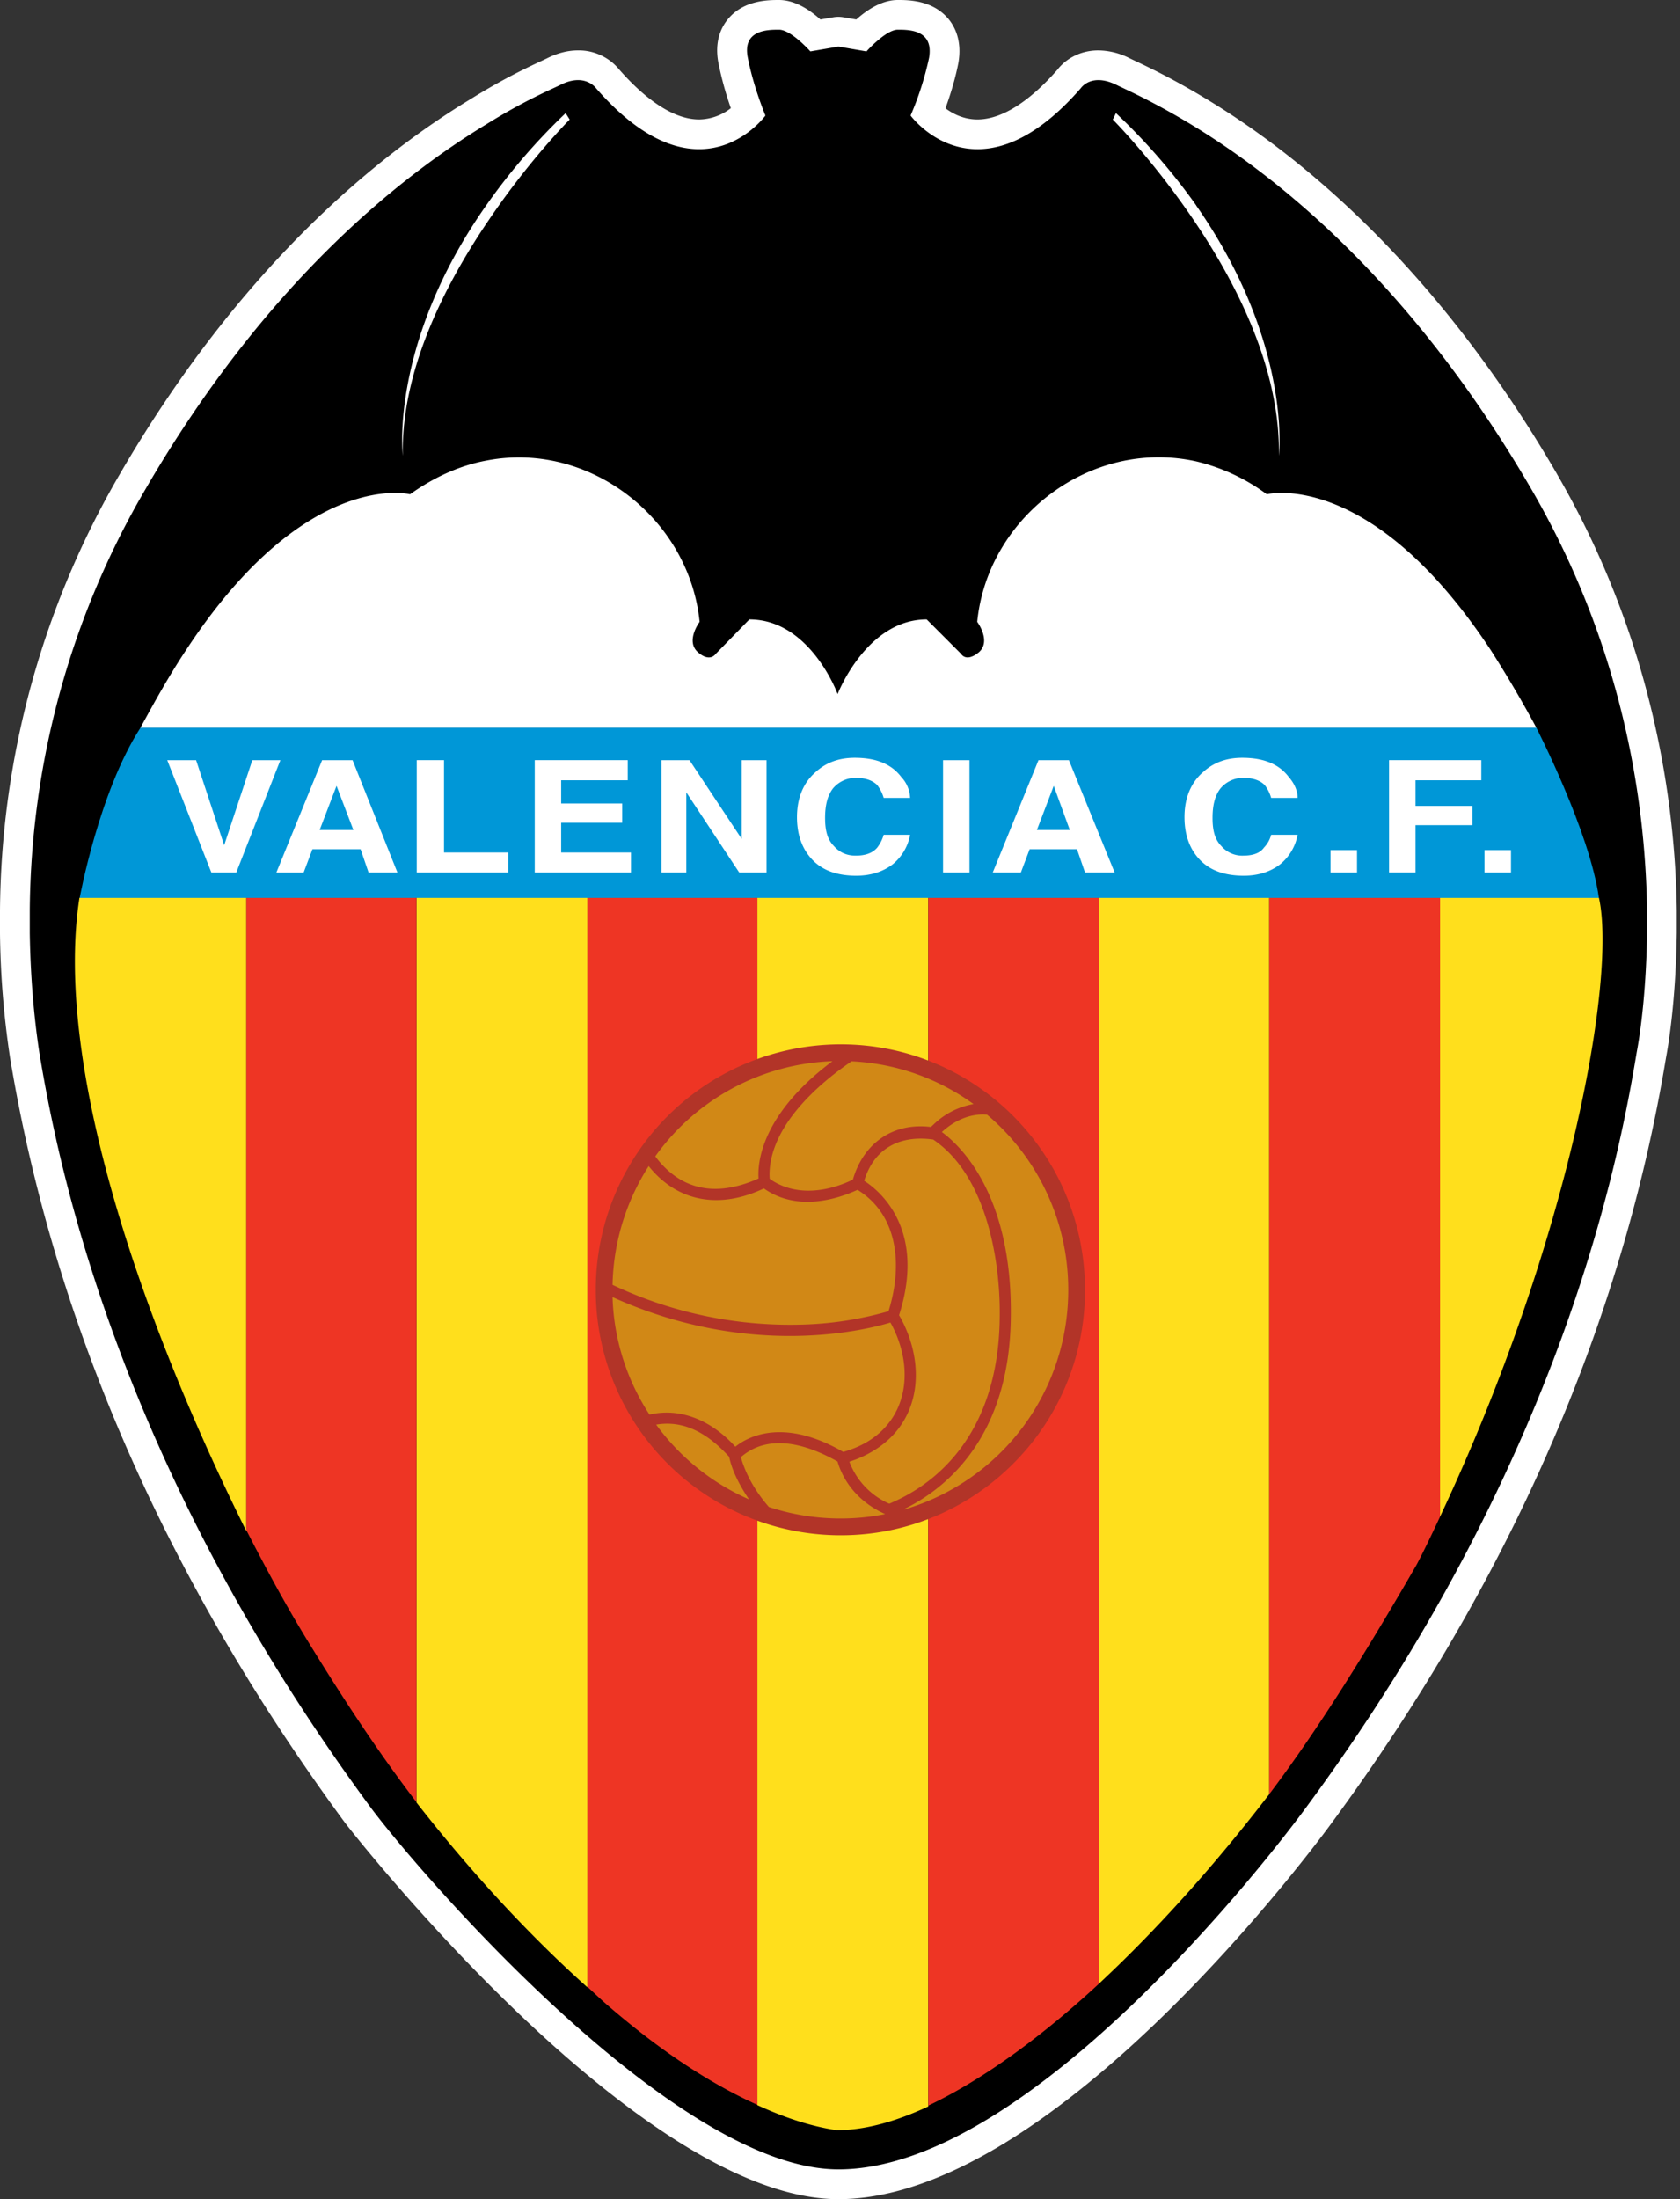
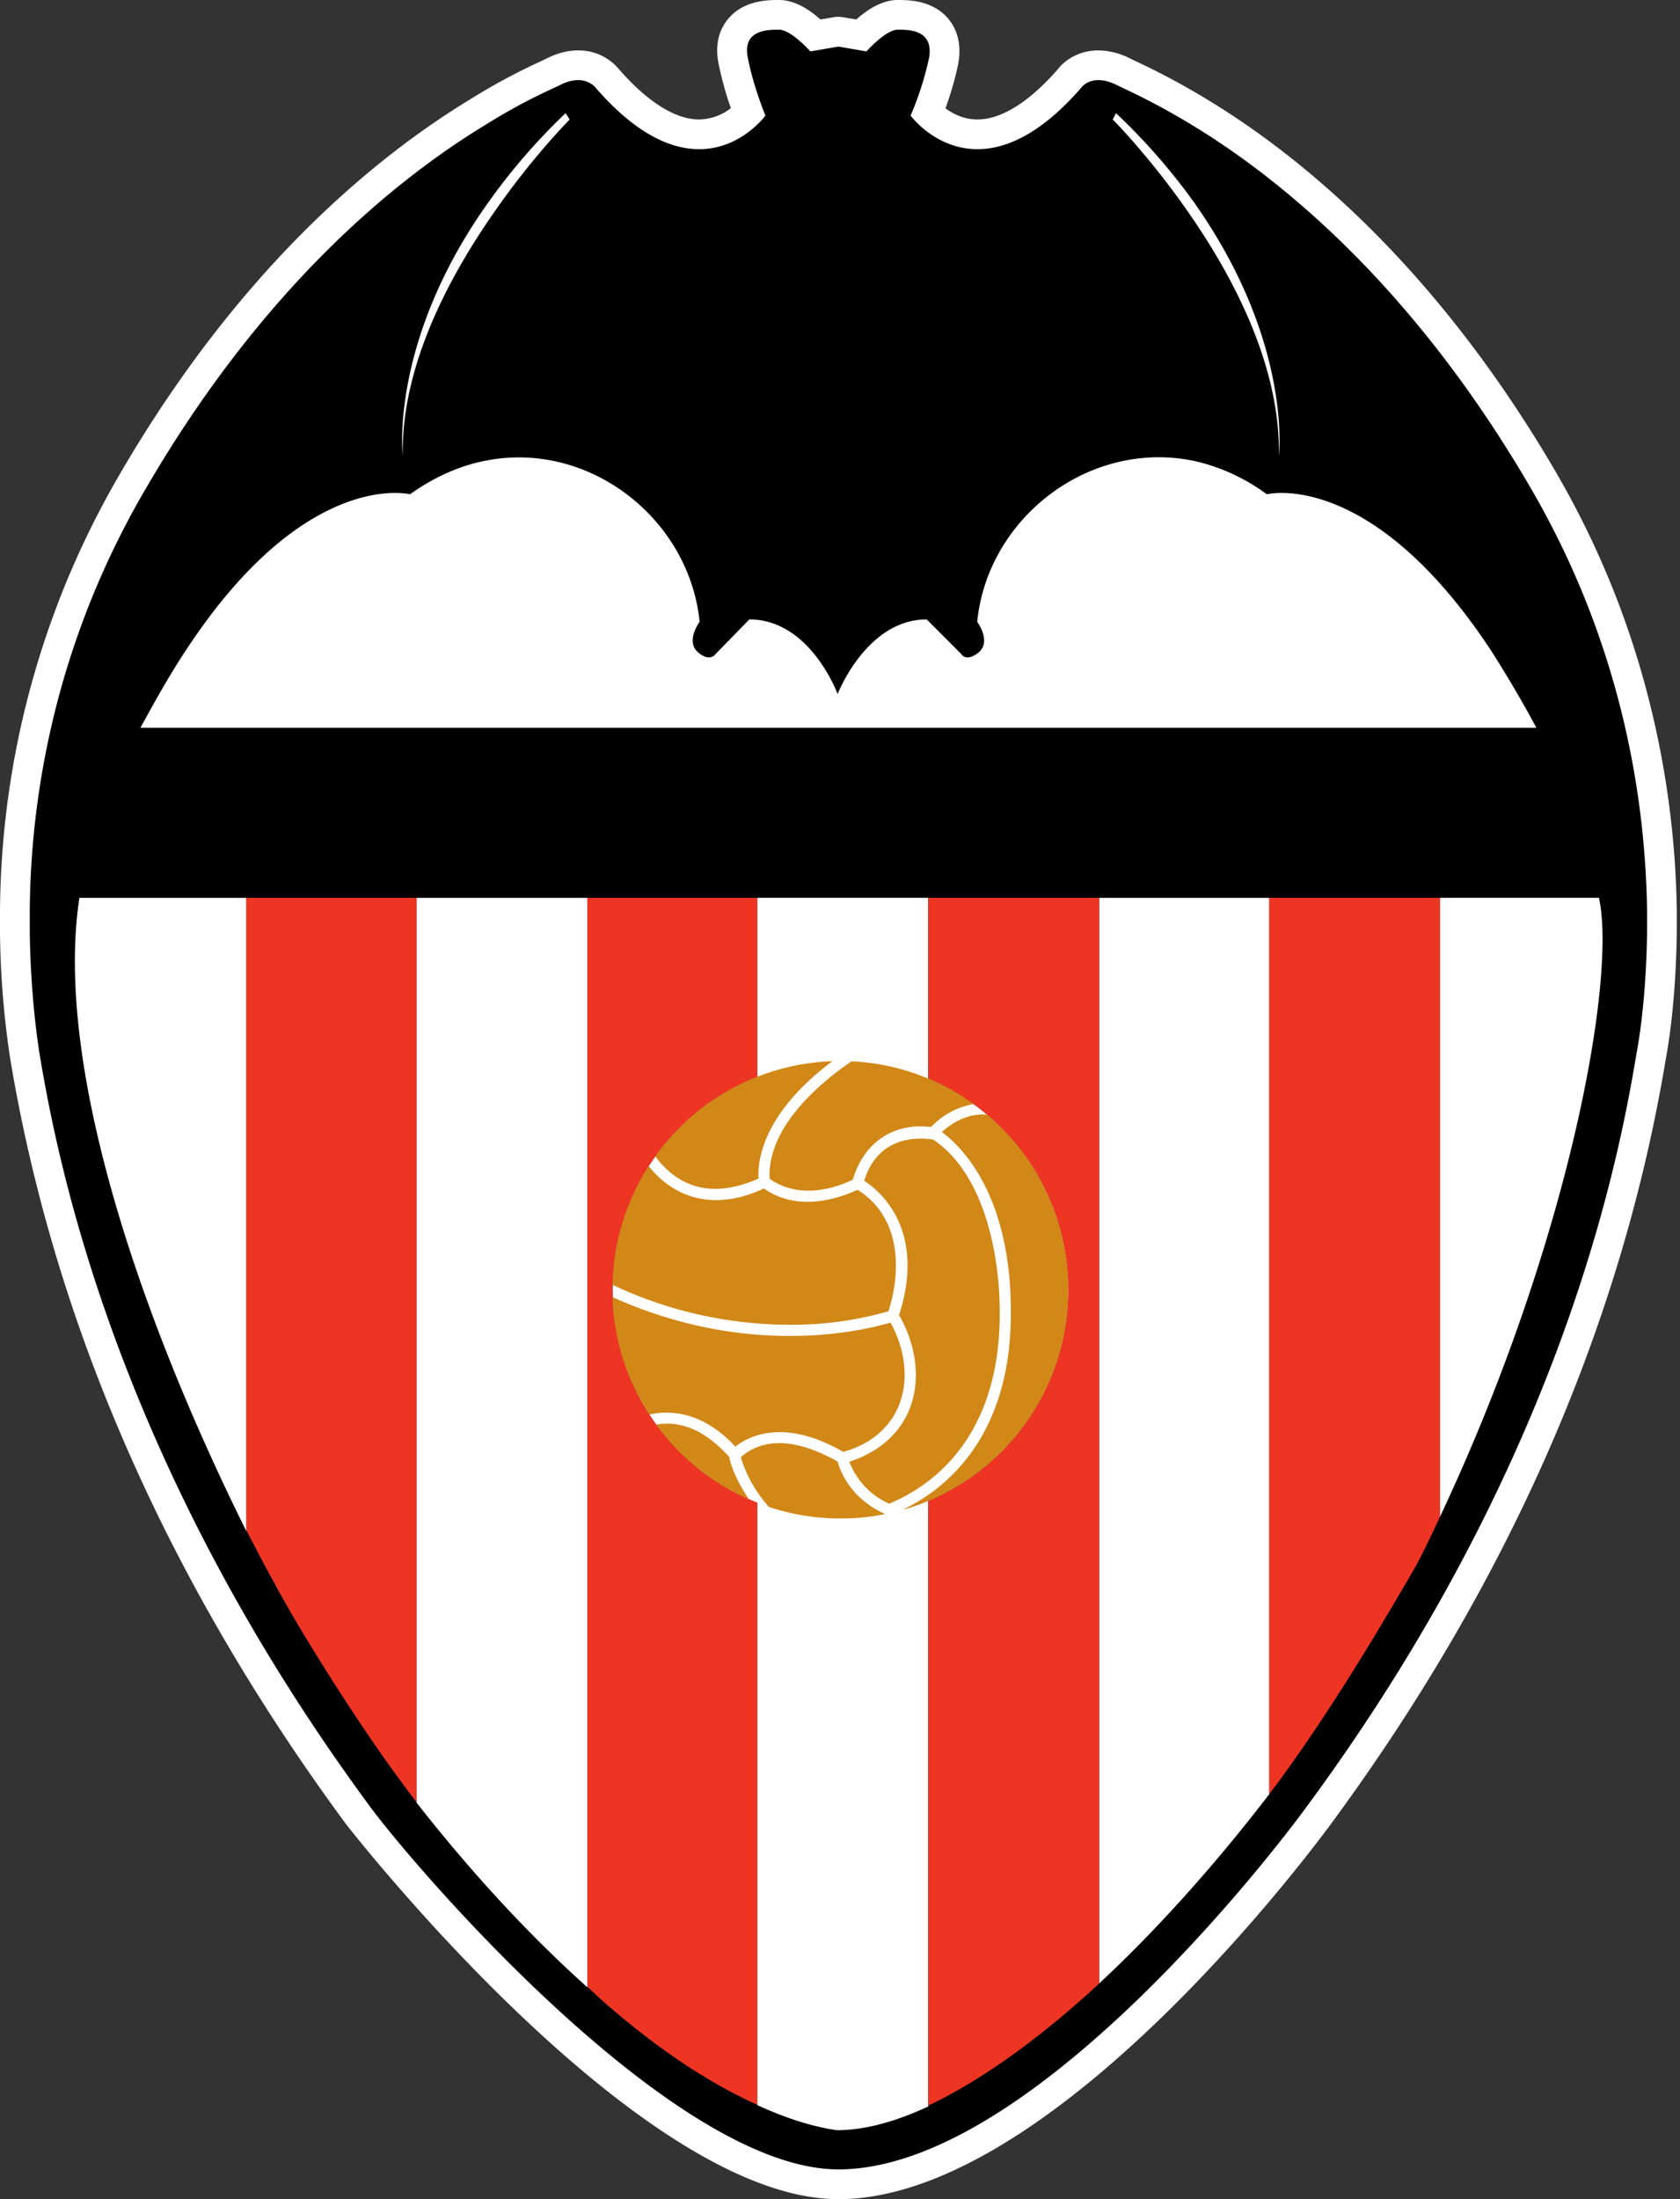
<svg xmlns="http://www.w3.org/2000/svg" width="382" height="500" fill="none">
  <rect width="100%" height="100%" fill="#333333" stroke="none" />
  <path fill="#fff" d="M354.1 107.89c-27.1-46.7-57.68-71.8-78.56-84.63-8.25-5.09-14.46-8.01-17.44-9.42l-1.14-.54a16.08 16.08 0 0 0-7.2-1.84c-4.43 0-7.64 2.18-9.33 4.4-6.5 7.4-12.78 11.3-18.18 11.3-3.1 0-5.59-1.28-7.27-2.54 1-2.75 2.2-6.5 2.94-10.33.86-5-.78-8.22-2.31-10.04C212.01 0 206.5 0 204.13 0c-3.46 0-6.76 2.05-9.43 4.43l-2.93-.5a6.64 6.64 0 0 0-2.29 0l-2.93.5C183.9 2.05 180.6 0 177.14 0c-2.41 0-8.06 0-11.63 4.36-1.52 1.85-3.12 5.1-2.13 10.07a77.4 77.4 0 0 0 2.8 10.16 11.94 11.94 0 0 1-7.22 2.57c-5.36 0-11.64-3.92-18.16-11.35a11.89 11.89 0 0 0-9.36-4.35c-2.35 0-4.78.63-7.14 1.84l-1.23.58c-2.78 1.29-8.57 3.98-16.02 8.62-21.31 12.91-52.47 38.21-79.85 85.37A199.68 199.68 0 0 0 0 207.06v5.2a203.49 203.49 0 0 0 2.28 28.18c9.97 60.3 35.6 118.85 76.16 173.97.62.86 66.56 85.59 112.2 85.59 49.36 0 109.64-82.08 112.16-85.54 40.44-54.96 66.02-113.5 76-173.87 1.41-7.57 2.32-17.9 2.47-28.43v-5.2c-.34-24.4-5.34-61.4-27.18-99.07Z" />
-   <path fill="#FFDF1C" d="M191.66 489.85c34.67 1.36 100.72-71.64 135.98-138.7 28.04-53.33 37.37-89.33 38.75-149.57l-352.2-.69c2.62 68.4 15.14 109.64 51 167.94 35.77 58.15 76.83 116.26 126.47 121.02Z" />
  <path fill="#000" d="M190.64 493.23c-37.97 0-97.6-70.2-106.72-82.78C26.47 332.37 13.15 264.7 8.95 239.34c-.9-5.84-2-15.33-2.18-27.18v-5.11c.17-25.18 5.47-60.2 26.27-95.77 27.54-47.43 58.55-71.5 77.51-83 8.77-5.47 14.97-8.03 16.79-8.94 5.66-2.91 8.2.73 8.2.73 23.54 27 38.5 6.2 38.5 6.2s-2.74-6.56-4-13.13c-1.29-6.39 4.54-6.39 7.1-6.39 2.74 0 7.12 4.94 7.12 4.94l6.38-1.1 6.38 1.1s4.38-4.94 7.12-4.94c2.56 0 8.21 0 7.11 6.4a70.16 70.16 0 0 1-4.2 13.12s15.15 20.8 38.69-6.2c0 0 2.36-3.64 8.2-.73 1.82.91 8.57 3.83 18.06 9.67 18.97 11.68 49.25 35.76 76.24 82.27 20.62 35.57 25.9 70.41 26.27 95.77v5.1c-.18 11.86-1.27 21.35-2.37 27.19-4.19 25.36-17.32 93.03-74.79 171.1-8.75 12.04-63.6 82.79-106.7 82.79ZM272 46.7a140.9 140.9 0 0 0-18.25-20.98l-.72 1.46S262.5 36.67 272 50.9c9.66 14.42 19.15 33.56 18.79 52.72 0 0 3.1-25.54-18.8-56.9Zm-161.45 4.2c9.5-14.24 18.98-23.72 18.98-23.72l-.91-1.46a139.64 139.64 0 0 0-18.07 20.98c-22.06 31.37-18.97 56.91-18.97 56.91-.36-19.16 9.3-38.3 18.97-52.72Zm253.02 153.22h-36.12v140.68c29.47-62.66 40.15-122.46 36.12-140.68ZM31.93 165.46h317.41a267.89 267.89 0 0 0-10.4-17.7c-27.36-41.4-50.89-35.38-50.89-35.38A44.17 44.17 0 0 0 272 104.9c-23.9-5.3-47.43 12.59-49.8 36.48 0 0 3.28 4.38.36 6.93-2.92 2.37-4.01.37-4.01.37l-7.84-7.85c-13.69 0-20.25 16.97-20.25 16.97s-6.2-16.97-20.07-16.97l-7.66 7.85s-1.28 2-4.01-.37c-2.93-2.55.36-6.93.36-6.93-2.37-23.53-25.17-41.23-48.53-36.66-5.84 1.09-11.67 3.64-17.32 7.66 0 0-23.72-6.02-50.9 35.38-4 6.03-7.3 12.04-10.4 17.7Zm24.1 182.65V204.13H18.06c-5.6 36.31 12.2 92.15 37.95 143.98Zm77.51 103.72v-247.7H94.7v205.69c12.12 15.51 25.42 29.99 38.85 42Zm77.53 27.1V341.25a51.98 51.98 0 0 0 31.85-47.92 52.1 52.1 0 0 0-31.85-48.12v-41.09h-38.86v40.68a52.03 52.03 0 0 0-32.93 48.53 51.91 51.91 0 0 0 32.93 48.34v136.95c6.3 2.9 12.33 4.86 18.05 5.7 6.35 0 13.37-1.93 20.81-5.4Zm38.85-274.8v246.84c13.36-12.43 26.66-27.36 38.68-43.04v-203.8h-38.68Z" />
  <path fill="#EE3524" d="M327.45 204.13v140.68s-3.2 6.94-5.32 10.91c-11.06 19.18-22.37 37.46-33.51 52.17l-.02.02V204.13h38.85Zm-116.38 0v41.1a52.07 52.07 0 0 1 31.84 48.1 51.96 51.96 0 0 1-31.84 47.93v137.47c11.18-5.3 24.34-14.35 38.7-27.61l.15-.15V204.13h-38.84Zm-77.53 0V451.7c1.57 1.43 3.15 2.96 4.72 4.31 12.17 10.5 23.43 17.81 33.96 22.55V341.67a51.89 51.89 0 0 1-32.94-48.34 52 52 0 0 1 32.94-48.51v-40.69h-38.68Zm-77.53 0v143.75l.25.5c4.2 8.17 8.72 16.6 14.06 25.28 7.43 12.1 15.48 24.45 24.37 36.07v-205.6H56Z" />
-   <path fill="#B23428" d="M191.18 237.44a55.74 55.74 0 0 0-55.71 55.9 55.7 55.7 0 0 0 55.71 55.72c30.6 0 55.53-24.94 55.53-55.72 0-30.96-24.91-55.9-55.53-55.9Z" />
  <path fill="#D18816" d="M202.2 341.88a16.96 16.96 0 0 1-9.07-9.55 25.05 25.05 0 0 0 5.27-2.36c11-6.5 12.1-19.33 6.66-29.82-.18-.37-.41-.76-.63-1.12 6.3-19.7-4.59-28.42-7.93-30.56 2.07-6.87 7.52-10.52 15.68-9.39 12 8.08 15.28 27.19 15.14 40.09-.17 31.47-19.87 40.46-25.12 42.71ZM149.2 323.9a52.03 52.03 0 0 0 21.12 17c-2.05-3-3.89-6.53-4.52-9.68-4.45-4.89-9.87-8.46-16.6-7.32Zm-9.92-29a51.62 51.62 0 0 0 8.4 26.72c7.48-1.73 14.46 1.7 19.52 7.3 2.75-2.21 10.83-6.74 24.53 1.18 13.95-3.88 17.05-17.25 11.08-28.79l-.35-.62c-5.37 1.64-31.82 8.41-63.18-5.78Zm8.22-29.78a52 52 0 0 0-8.22 27 94.52 94.52 0 0 0 44.27 9 78.2 78.2 0 0 0 18.48-3c3.14-9.96 2.47-21.71-7.04-27.6-6.86 3.12-14.9 4.22-21.3-.32-9.6 4.57-19.13 3.36-25.83-4.63l-.36-.45Zm41.79-23.85A51.74 51.74 0 0 0 149 262.9c.21.3.48.66.8 1.04 6.18 7.36 14.19 7.8 22.68 4-.24-3.39.44-14.44 16.8-26.67Zm32.07 9.75a51.27 51.27 0 0 0-27.73-9.72c-8 5.45-18.12 14.63-18.64 25.04a11 11 0 0 0 .03 1.66c.3.22.62.45.91.62 5.57 3.32 12.35 2.31 18-.42 2.3-8.02 8.86-13.06 17.74-11.97l.7-.66a17.4 17.4 0 0 1 9-4.55Zm-15.64 92.14a51.94 51.94 0 0 0 37.18-49.83 52.07 52.07 0 0 0-18.46-39.9c-3.84-.34-7.5 1.38-10.28 3.95 4.15 3.03 15.99 14.12 15.68 41.8-.17 29.33-16.67 40.2-24.27 43.93l.15.05Zm-14.55 2.08c3.46 0 6.83-.34 10.1-1-4.67-2.1-8.47-5.66-10.39-10.63-.2-.54-.35-1-.44-1.32-7.2-4.07-15.7-6.45-21.98-1 .18.68.47 1.6.93 2.7.94 2.3 2.6 5.38 5.44 8.63a51.75 51.75 0 0 0 16.34 2.62Z" />
-   <path fill="#0097D7" d="M31.94 165.46h317.4s12.14 23.62 14.22 38.68H18.12s4.39-24.07 13.82-38.68Z" />
-   <path fill="#fff" d="M337.55 193.27h6.02v5.1h-6.02v-5.1Zm-15.69-5.66h12.95v-4.38h-12.95v-5.83h14.96v-4.57h-20.97v25.54h6.01v-10.75Zm-19.33 10.77h6.03v-5.11h-6.03v5.1Zm-19.7.72c3.28 0 6.02-.9 8.2-2.55a11.28 11.28 0 0 0 4.02-6.75h-6.02a6.49 6.49 0 0 1-1.64 2.92c-.9 1.28-2.56 1.82-4.74 1.82a6.26 6.26 0 0 1-4.94-2.18c-1.45-1.46-2-3.47-2-6.4 0-2.91.55-5.1 1.83-6.74a6.76 6.76 0 0 1 5.1-2.37c2.2 0 3.84.55 4.93 1.64.55.73 1.1 1.64 1.46 2.92h6.02c0-1.64-.73-3.28-2-4.74-2.2-2.92-5.66-4.38-10.59-4.38-3.64 0-6.56 1.1-8.93 3.28-2.74 2.37-4.2 5.84-4.2 10.22 0 4.2 1.28 7.47 3.65 9.85 2.37 2.37 5.65 3.46 9.85 3.46Zm-68.4-.72h6.01v-25.54h-6.01v25.54Zm-19.71.72c3.28 0 6.02-.9 8.21-2.55a11.25 11.25 0 0 0 4.01-6.75h-6.01a8.7 8.7 0 0 1-1.47 2.92c-1.1 1.28-2.74 1.82-4.92 1.82-2 0-3.64-.72-4.92-2.18-1.46-1.46-2.01-3.47-2.01-6.4 0-2.91.55-5.1 1.82-6.74a6.77 6.77 0 0 1 5.11-2.37c2.18 0 3.83.55 4.92 1.64.55.73 1.1 1.64 1.47 2.92h6.01a7.3 7.3 0 0 0-2-4.74c-2.2-2.92-5.66-4.38-10.59-4.38-3.64 0-6.56 1.1-8.93 3.28-2.73 2.37-4.2 5.84-4.2 10.22 0 4.2 1.29 7.47 3.66 9.85 2.36 2.37 5.65 3.46 9.84 3.46Zm-38.68-18.97 12.05 18.25h6.2v-25.54h-5.65v17.88l-11.86-17.88h-6.38v25.54h5.65v-18.25Zm-12.58 13.69H127.6v-6.75h13.87v-4.39h-13.87v-5.28h15.14v-4.57h-21.15v25.54h21.88v-4.55Zm-27.9 0h-14.6v-20.99h-6.2v25.54h20.8v-4.55Zm-67.5 4.56h5.66l10.03-25.54h-6.38l-6.4 19.33-6.38-19.33h-6.56l10.03 25.54Zm32.11-25.54 10.2 25.54h-6.56l-1.82-5.3H71.04l-2 5.3h-6.2l10.4-25.54h6.93Zm.18 15.87-3.83-10.04-3.84 10.04h7.67Zm162.7-15.87 10.4 25.54h-6.74l-1.82-5.3h-10.77l-2 5.3h-6.39l10.4-25.54h6.93Zm.2 15.87-3.65-10.04-3.83 10.04h7.47Z" />
</svg>